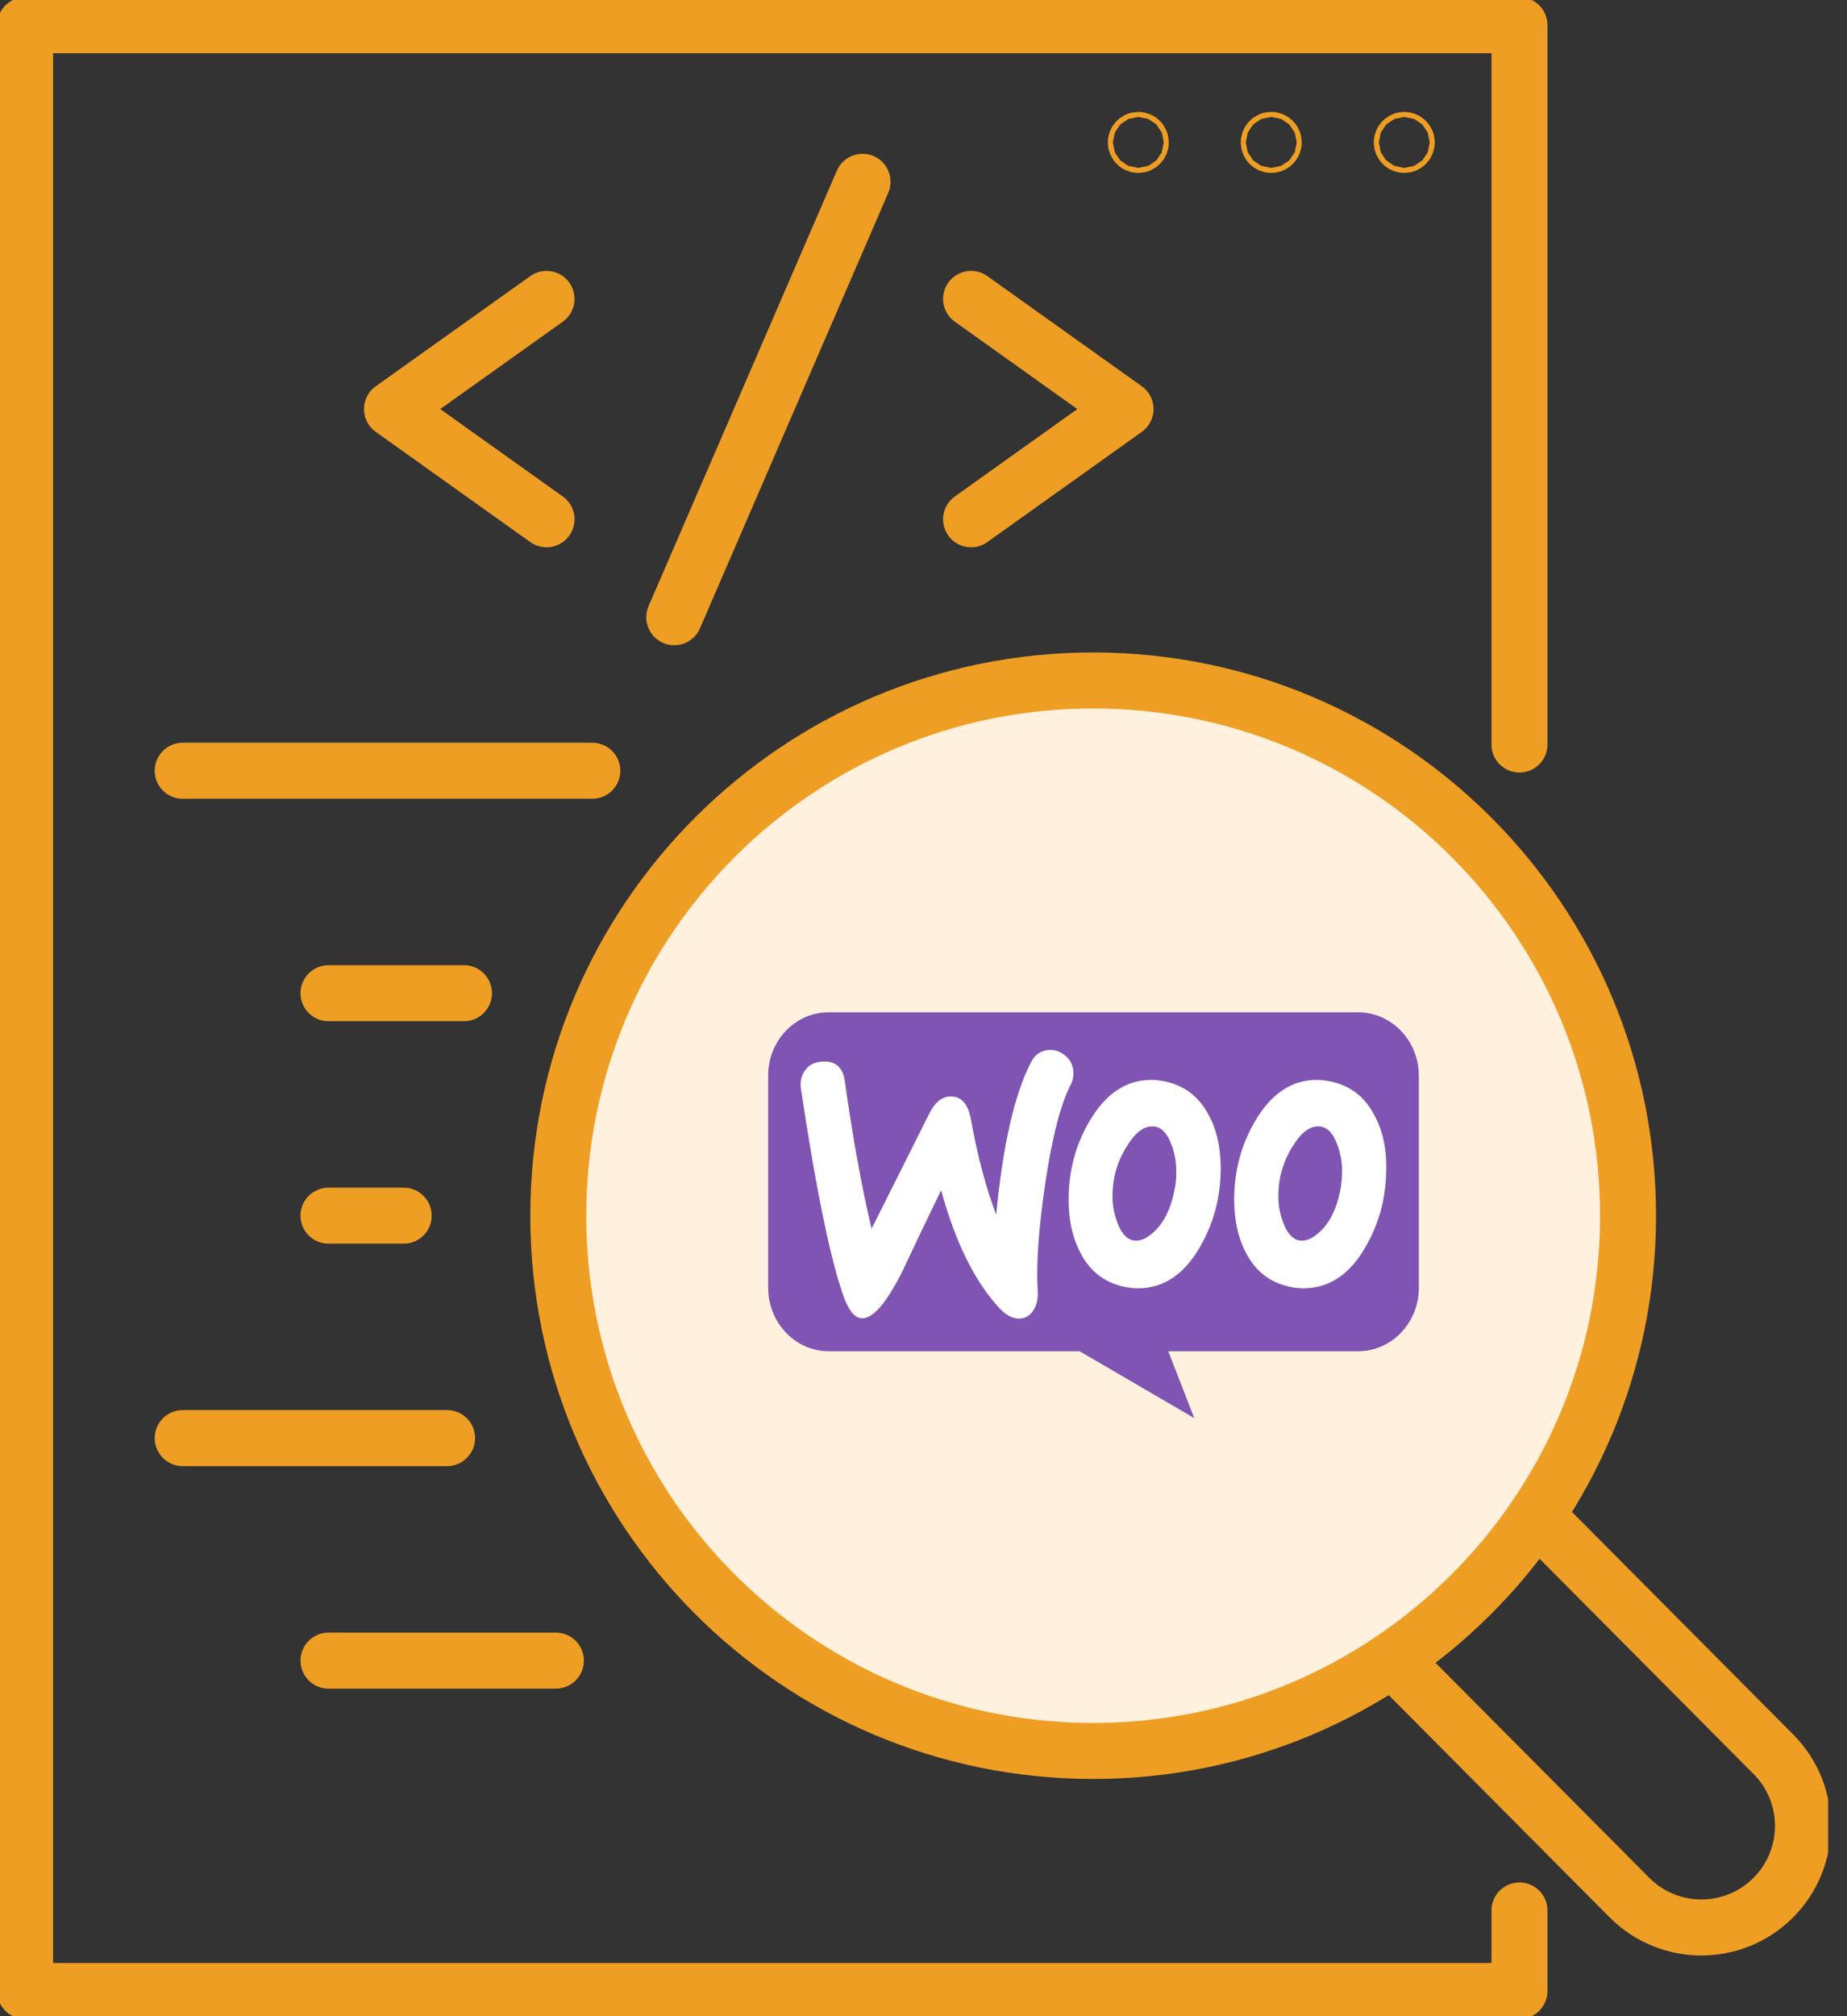
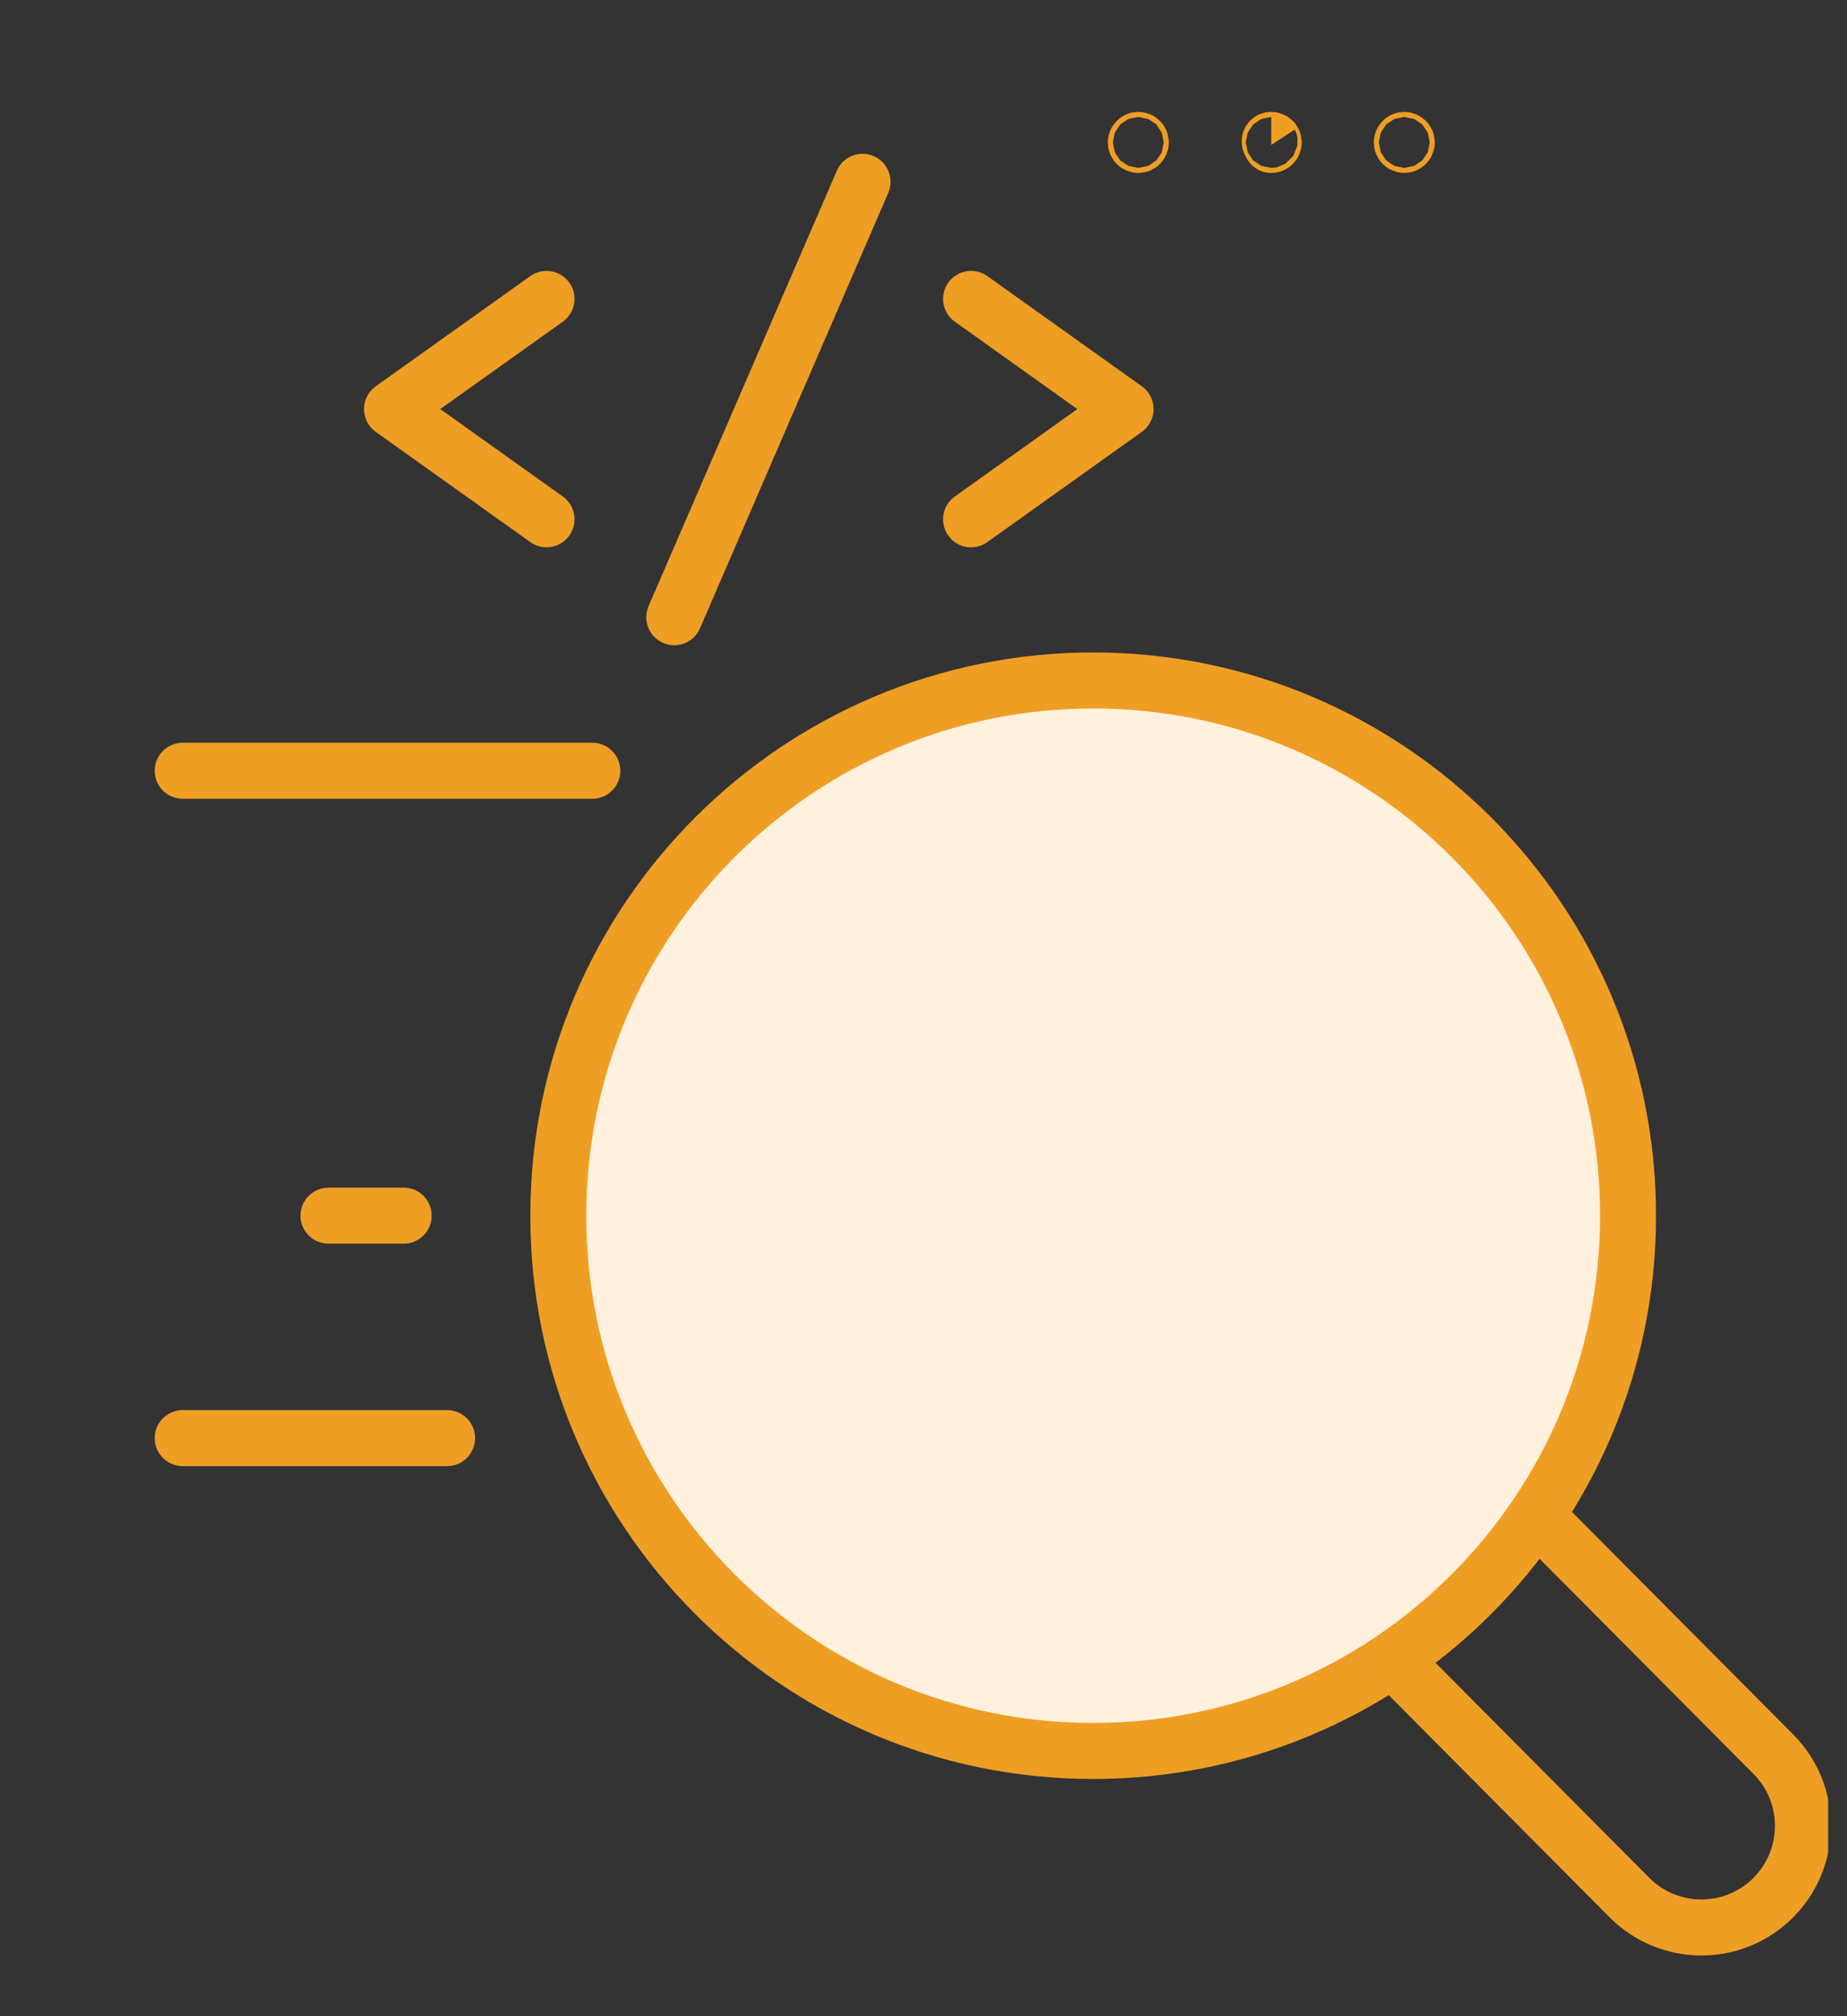
<svg xmlns="http://www.w3.org/2000/svg" width="33" height="36" viewBox="0 0 33 36" fill="none">
  <rect x="0" y="0" width="33" height="36" fill="#333333" stroke="none" />
  <g clip-path="url(#clip0_2316_5947)">
    <path d="M3.264 13.762H10.583" stroke="#EF9E24" stroke-linecap="round" stroke-linejoin="round" />
-     <path d="M5.869 17.734H8.29" stroke="#EF9E24" stroke-linecap="round" stroke-linejoin="round" />
    <path d="M5.869 21.706H7.213" stroke="#EF9E24" stroke-linecap="round" stroke-linejoin="round" />
-     <path d="M5.869 29.651H9.932" stroke="#EF9E24" stroke-linecap="round" stroke-linejoin="round" />
    <path d="M3.264 25.678H7.988" stroke="#EF9E24" stroke-linecap="round" stroke-linejoin="round" />
    <path d="M9.765 9.272L7.004 7.304L9.765 5.337" stroke="#EF9E24" stroke-linecap="round" stroke-linejoin="round" />
    <path d="M17.35 9.272L20.11 7.304L17.35 5.337" stroke="#EF9E24" stroke-linecap="round" stroke-linejoin="round" />
    <path d="M15.411 3.246L12.047 11.021" stroke="#EF9E24" stroke-linecap="round" stroke-linejoin="round" />
-     <path d="M27.148 34.112V35.55H0.449V0.45H27.148V13.294" stroke="#EF9E24" stroke-linecap="round" stroke-linejoin="round" />
    <path d="M20.383 2.543C20.383 2.568 20.363 2.588 20.338 2.588C20.313 2.588 20.293 2.568 20.293 2.543C20.293 2.519 20.313 2.498 20.338 2.498C20.363 2.498 20.383 2.519 20.383 2.543Z" stroke="#EF9E24" stroke-linecap="round" stroke-linejoin="round" />
-     <path d="M22.758 2.543C22.758 2.568 22.738 2.588 22.713 2.588C22.688 2.588 22.668 2.568 22.668 2.543C22.668 2.519 22.688 2.498 22.713 2.498C22.738 2.498 22.758 2.519 22.758 2.543Z" stroke="#EF9E24" stroke-linecap="round" stroke-linejoin="round" />
+     <path d="M22.758 2.543C22.758 2.568 22.738 2.588 22.713 2.588C22.668 2.519 22.688 2.498 22.713 2.498C22.738 2.498 22.758 2.519 22.758 2.543Z" stroke="#EF9E24" stroke-linecap="round" stroke-linejoin="round" />
    <path d="M25.135 2.543C25.135 2.568 25.115 2.588 25.09 2.588C25.065 2.588 25.045 2.568 25.045 2.543C25.045 2.519 25.065 2.498 25.09 2.498C25.115 2.498 25.135 2.519 25.135 2.543Z" stroke="#EF9E24" stroke-linecap="round" stroke-linejoin="round" />
    <path d="M9.975 21.694C9.982 16.416 14.266 12.143 19.545 12.15C24.823 12.158 29.095 16.442 29.088 21.72C29.081 26.998 24.797 31.271 19.518 31.264C14.24 31.256 9.967 26.972 9.975 21.694Z" fill="#FFF1DD" stroke="#EF9E24" stroke-linecap="round" stroke-linejoin="round" />
    <g clip-path="url(#clip1_2316_5947)">
      <path d="M14.803 18.075H24.266C24.865 18.075 25.35 18.583 25.35 19.21V22.992C25.35 23.619 24.865 24.127 24.266 24.127H20.873L21.338 25.321L19.29 24.127H14.808C14.209 24.127 13.725 23.619 13.725 22.992V19.21C13.72 18.588 14.205 18.075 14.803 18.075Z" fill="#7F54B3" />
      <path d="M14.386 19.109C14.452 19.015 14.551 18.966 14.684 18.956C14.925 18.936 15.062 19.055 15.095 19.312C15.241 20.346 15.402 21.222 15.572 21.94L16.607 19.876C16.701 19.688 16.82 19.589 16.962 19.579C17.169 19.564 17.297 19.703 17.349 19.995C17.467 20.653 17.618 21.212 17.798 21.687C17.921 20.43 18.129 19.525 18.422 18.966C18.493 18.827 18.596 18.758 18.734 18.748C18.842 18.738 18.942 18.773 19.031 18.847C19.121 18.921 19.168 19.015 19.178 19.129C19.183 19.218 19.168 19.292 19.131 19.366C18.946 19.723 18.795 20.322 18.672 21.153C18.554 21.959 18.512 22.588 18.54 23.038C18.549 23.162 18.53 23.271 18.483 23.365C18.426 23.474 18.341 23.533 18.233 23.543C18.11 23.553 17.982 23.493 17.859 23.36C17.42 22.89 17.07 22.187 16.815 21.252C16.508 21.885 16.281 22.36 16.134 22.677C15.856 23.236 15.62 23.523 15.421 23.538C15.293 23.548 15.185 23.434 15.09 23.196C14.849 22.548 14.589 21.296 14.31 19.441C14.291 19.312 14.32 19.198 14.386 19.109L14.386 19.109ZM24.541 19.886C24.371 19.574 24.121 19.386 23.785 19.312C23.696 19.292 23.611 19.282 23.53 19.282C23.077 19.282 22.708 19.53 22.42 20.025C22.174 20.445 22.051 20.91 22.051 21.42C22.051 21.801 22.127 22.128 22.278 22.4C22.448 22.712 22.699 22.899 23.034 22.974C23.124 22.994 23.209 23.003 23.289 23.003C23.748 23.003 24.116 22.756 24.4 22.261C24.645 21.836 24.768 21.37 24.768 20.861C24.773 20.475 24.693 20.153 24.541 19.886ZM23.946 21.257C23.88 21.583 23.762 21.826 23.587 21.989C23.45 22.118 23.322 22.172 23.204 22.147C23.091 22.123 22.996 22.019 22.925 21.826C22.869 21.672 22.84 21.519 22.84 21.375C22.84 21.252 22.85 21.128 22.873 21.014C22.916 20.811 22.996 20.613 23.124 20.425C23.28 20.183 23.445 20.084 23.615 20.119C23.729 20.143 23.823 20.247 23.894 20.44C23.951 20.594 23.979 20.747 23.979 20.891C23.979 21.019 23.97 21.143 23.946 21.257ZM21.583 19.886C21.413 19.574 21.158 19.386 20.827 19.312C20.737 19.292 20.652 19.282 20.572 19.282C20.118 19.282 19.75 19.53 19.462 20.025C19.216 20.445 19.093 20.91 19.093 21.42C19.093 21.801 19.169 22.128 19.32 22.4C19.49 22.712 19.74 22.899 20.076 22.974C20.166 22.994 20.251 23.003 20.331 23.003C20.789 23.003 21.158 22.756 21.442 22.261C21.687 21.836 21.81 21.37 21.81 20.861C21.81 20.475 21.735 20.153 21.583 19.886ZM20.983 21.257C20.917 21.583 20.799 21.826 20.624 21.989C20.487 22.118 20.359 22.172 20.241 22.147C20.128 22.123 20.033 22.019 19.962 21.826C19.906 21.672 19.877 21.519 19.877 21.375C19.877 21.252 19.887 21.128 19.91 21.014C19.953 20.811 20.033 20.613 20.161 20.425C20.317 20.183 20.482 20.084 20.652 20.119C20.766 20.143 20.86 20.247 20.931 20.44C20.988 20.594 21.016 20.747 21.016 20.891C21.021 21.019 21.007 21.143 20.983 21.257Z" fill="white" />
    </g>
    <path d="M27.489 27.105L31.683 31.321C32.391 32.03 32.389 33.178 31.68 33.886C30.97 34.594 29.822 34.592 29.114 33.883L24.92 29.667" stroke="#EF9E24" stroke-linecap="round" stroke-linejoin="round" />
  </g>
  <defs>
    <clipPath id="clip0_2316_5947">
      <rect width="32.663" height="36" fill="white" />
    </clipPath>
    <clipPath id="clip1_2316_5947">
-       <rect width="11.625" height="7.275" fill="white" transform="translate(13.725 18.075)" />
-     </clipPath>
+       </clipPath>
  </defs>
</svg>